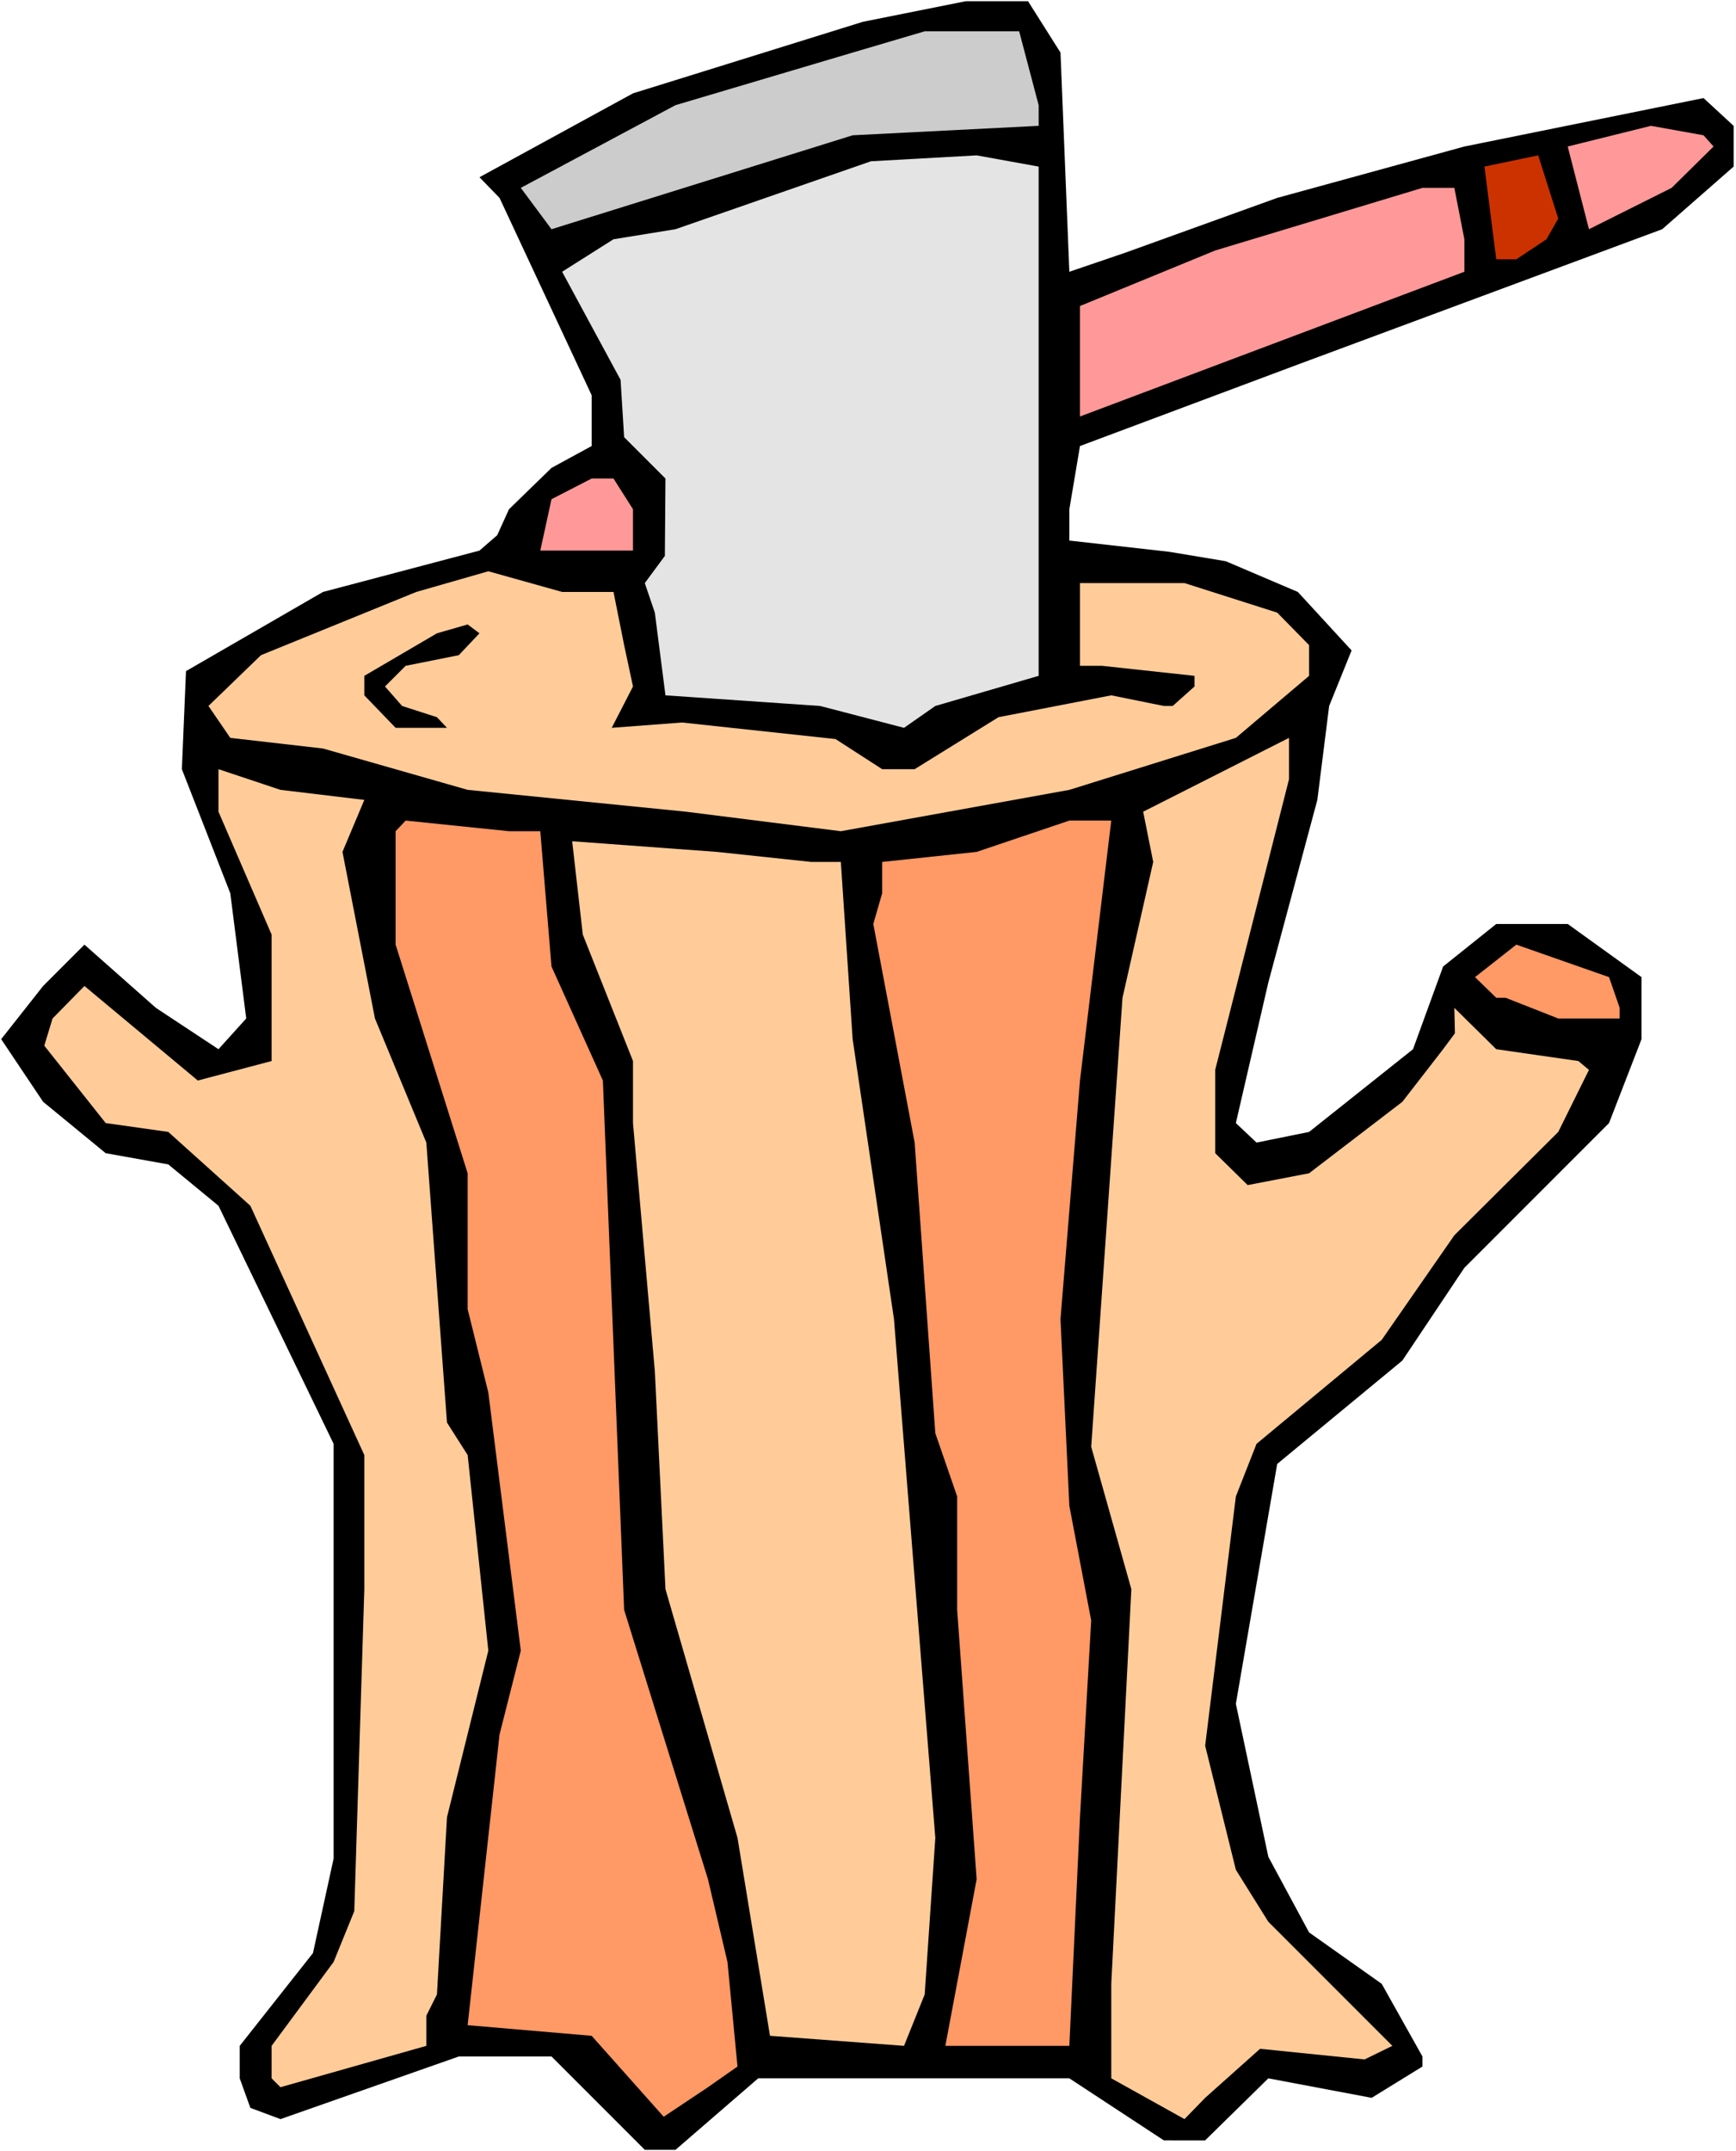
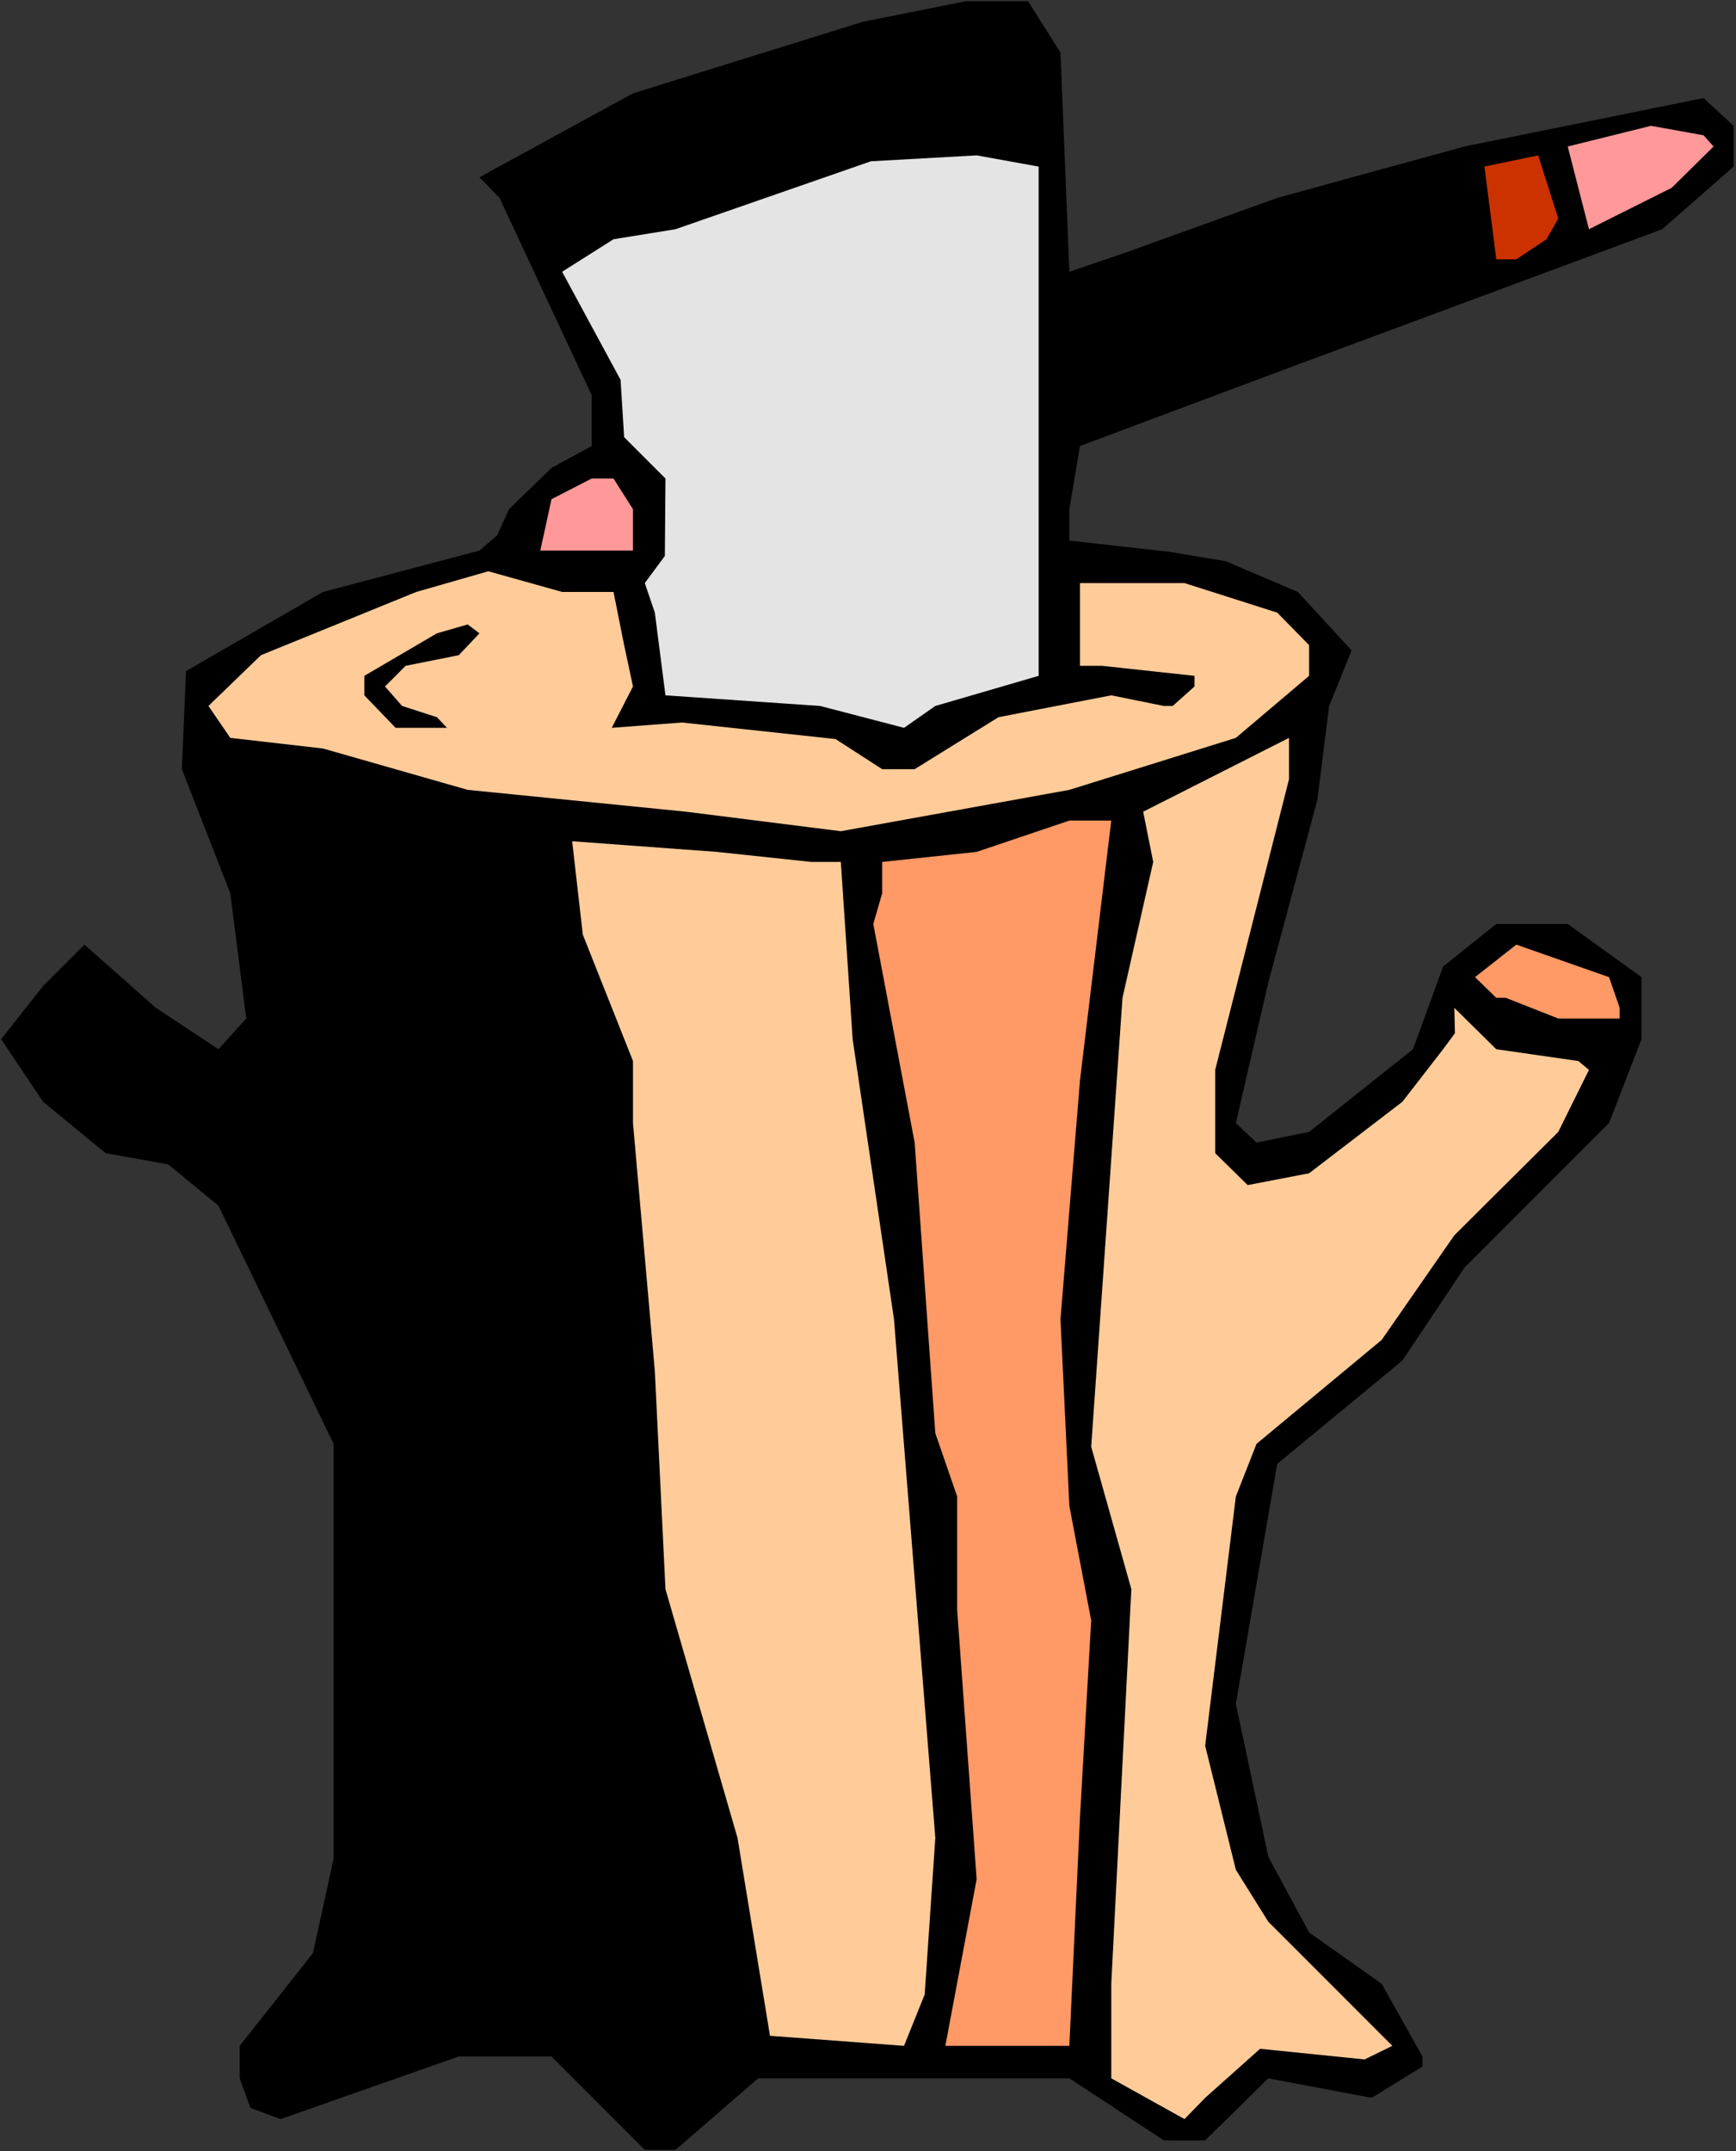
<svg xmlns="http://www.w3.org/2000/svg" xmlns:ns1="http://sodipodi.sourceforge.net/DTD/sodipodi-0.dtd" xmlns:ns2="http://www.inkscape.org/namespaces/inkscape" version="1.0" width="125.701mm" height="155.668mm" id="svg16" ns1:docname="Tree Stump 07.wmf">
  <rect width="100%" height="100%" fill="#333333" stroke="none" />
  <ns1:namedview id="namedview16" pagecolor="#ffffff" bordercolor="#000000" borderopacity="0.25" ns2:showpageshadow="2" ns2:pageopacity="0.0" ns2:pagecheckerboard="0" ns2:deskcolor="#d1d1d1" ns2:document-units="mm" />
  <defs id="defs1">
    <pattern id="WMFhbasepattern" patternUnits="userSpaceOnUse" width="6" height="6" x="0" y="0" />
  </defs>
-   <path style="fill:#ffffff;fill-opacity:1;fill-rule:evenodd;stroke:none" d="M 0,588.353 H 475.089 V 0 H 0 Z" id="path1" />
  <path style="fill:#000000;fill-opacity:1;fill-rule:evenodd;stroke:none" d="m 290.224,14.382 2.424,59.95 15.19,-5.171 41.691,-15.028 51.226,-14.058 65.446,-13.25 8.241,7.595 v 11.15 l -19.553,17.129 -99.704,37.004 -59.629,22.3 -2.909,17.29 v 8.564 l 27.31,3.07 15.513,2.585 19.715,8.403 14.705,15.998 -6.141,15.19 -3.232,25.693 -13.412,49.932 -8.888,38.459 5.656,5.332 14.382,-2.909 28.441,-22.623 8.241,-22.623 14.544,-11.635 h 19.553 l 20.199,14.543 v 16.967 l -8.888,22.946 -39.591,39.59 -16.967,25.37 -34.258,28.278 -11.312,65.606 8.888,41.852 11.15,20.684 19.876,14.058 11.15,19.876 v 2.747 l -13.897,8.564 -28.279,-5.333 -17.291,16.967 H 318.504 L 292.648,568.478 H 207.488 l -22.623,19.553 h -8.403 l -25.532,-25.531 h -25.37 l -48.802,17.129 -8.241,-3.07 -2.909,-8.08 v -8.888 l 20.038,-25.37 5.656,-25.855 V 394.929 L 59.79,329.807 46.055,318.496 28.925,315.426 11.796,301.367 0.323,284.239 11.796,269.696 23.108,258.384 l 19.553,17.29 17.129,11.311 7.595,-8.403 -4.363,-34.257 -13.251,-33.934 1.131,-26.824 37.49,-21.653 42.823,-11.311 4.848,-4.201 3.232,-7.11 11.635,-11.311 10.988,-5.979 v -13.897 l -25.209,-53.971 -5.494,-5.656 42.015,-22.946 62.86,-19.553 28.279,-5.656 h 16.967 z" id="path2" />
-   <path style="fill:#cccccc;fill-opacity:1;fill-rule:evenodd;stroke:none" d="m 284.245,28.763 v 5.656 l -50.902,2.585 -82.413,25.693 -8.403,-11.311 42.338,-22.623 48.478,-14.382 19.715,-5.817 h 25.855 z" id="path3" />
  <path style="fill:#ff9999;fill-opacity:1;fill-rule:evenodd;stroke:none" d="m 468.949,40.075 -11.473,11.311 -22.623,11.311 -5.817,-22.623 22.785,-5.656 14.382,2.585 z" id="path4" />
  <path style="fill:#e4e4e4;fill-opacity:1;fill-rule:evenodd;stroke:none" d="m 284.245,184.86 -28.279,8.241 -8.565,5.979 -22.946,-5.979 -42.338,-2.909 -2.909,-22.623 -2.747,-8.08 5.494,-7.433 0.162,-21.168 -11.312,-11.311 -0.97,-15.674 -15.998,-29.571 14.059,-8.888 16.967,-2.747 53.488,-18.583 28.925,-1.616 16.967,3.07 z" id="path5" />
  <path style="fill:#cc3200;fill-opacity:1;fill-rule:evenodd;stroke:none" d="m 423.217,65.444 -8.241,5.494 h -5.494 l -3.232,-25.37 14.705,-3.07 5.494,17.29 z" id="path6" />
-   <path style="fill:#ff9999;fill-opacity:1;fill-rule:evenodd;stroke:none" d="m 400.755,65.444 v 8.888 L 295.557,113.922 V 83.704 L 332.562,68.515 389.282,51.386 h 8.726 z" id="path7" />
  <path style="fill:#ff9999;fill-opacity:1;fill-rule:evenodd;stroke:none" d="m 173.23,139.292 v 11.311 h -25.37 l 3.07,-14.058 10.988,-5.656 h 5.979 z" id="path8" />
  <path style="fill:#ffcc99;fill-opacity:1;fill-rule:evenodd;stroke:none" d="m 167.897,161.914 2.909,14.543 2.424,11.311 -5.817,11.311 19.23,-1.454 42.015,4.525 12.766,8.241 h 8.888 l 22.946,-14.22 30.865,-5.979 14.382,2.909 h 2.424 l 5.979,-5.333 v -2.909 l -25.37,-2.747 h -5.979 v -22.623 h 28.602 l 25.37,8.08 8.726,8.888 v 8.403 l -20.038,16.967 -45.57,14.22 -62.537,11.311 -42.338,-5.332 -59.79,-5.979 -39.591,-11.311 -25.37,-2.909 -5.979,-8.726 14.382,-13.897 42.499,-17.29 19.715,-5.656 20.199,5.656 z" id="path9" />
  <path style="fill:#000000;fill-opacity:1;fill-rule:evenodd;stroke:none" d="m 125.559,179.205 -14.544,2.909 -5.656,5.656 4.686,5.333 9.534,3.07 2.747,2.909 h -14.059 l -8.565,-8.888 v -5.333 l 19.876,-11.635 8.403,-2.424 3.232,2.424 z" id="path10" />
  <path style="fill:#ffcc99;fill-opacity:1;fill-rule:evenodd;stroke:none" d="m 332.562,292.642 v 22.784 l 8.888,8.726 16.806,-3.232 25.532,-19.553 11.15,-14.382 3.232,-4.363 -0.162,-6.948 11.473,11.311 22.462,3.232 2.909,2.424 -8.403,16.967 -28.441,28.278 -19.876,28.602 -34.258,28.44 -5.656,14.382 -8.403,68.191 8.403,33.934 8.888,14.22 33.935,33.934 -7.595,3.717 -28.602,-2.909 -15.028,13.412 -5.656,5.817 -20.038,-11.15 v -25.855 l 5.494,-107.943 -10.988,-38.943 8.565,-122.809 8.403,-37.166 -2.747,-13.735 39.914,-20.199 v 11.311 z" id="path11" />
-   <path style="fill:#ffcc99;fill-opacity:1;fill-rule:evenodd;stroke:none" d="m 99.704,218.794 -5.979,14.22 8.888,45.569 14.059,33.934 5.656,76.594 5.656,8.888 5.656,53.487 -11.312,45.569 -2.747,48.477 -2.909,5.817 v 8.241 l -39.914,11.311 -2.424,-2.424 v -8.888 l 16.967,-22.946 5.656,-13.897 2.747,-88.067 V 397.999 L 68.516,329.807 46.055,309.609 28.925,307.185 12.12,286.016 l 2.262,-7.433 8.726,-8.888 31.026,25.855 20.199,-5.333 v -34.581 L 59.79,222.026 v -11.635 l 16.967,5.656 z" id="path12" />
-   <path style="fill:#ff9966;fill-opacity:1;fill-rule:evenodd;stroke:none" d="m 147.859,227.359 3.07,37.004 14.059,31.187 5.817,144.786 22.946,73.686 5.333,22.623 2.747,28.602 -8.08,5.656 -12.12,8.08 -19.715,-22.138 -33.935,-2.909 8.726,-79.503 5.817,-22.946 -8.888,-70.615 -5.656,-22.784 V 320.92 L 108.269,258.384 v -31.026 l 2.747,-2.909 28.279,2.909 z" id="path13" />
  <path style="fill:#ff9966;fill-opacity:1;fill-rule:evenodd;stroke:none" d="m 295.557,295.55 -5.333,65.283 2.424,51.063 5.979,31.349 -3.07,53.81 -2.909,62.536 h -33.935 l 8.565,-45.569 -5.333,-73.686 v -31.026 l -5.979,-17.29 -5.656,-79.503 -11.312,-59.789 2.424,-8.403 v -8.564 l 25.855,-2.747 25.37,-8.564 h 11.473 z" id="path14" />
  <path style="fill:#ffcc99;fill-opacity:1;fill-rule:evenodd;stroke:none" d="m 222.031,235.761 h 8.08 l 3.232,48.477 11.312,76.594 11.312,141.877 -2.909,42.822 -5.656,14.058 -36.682,-2.747 -8.888,-54.133 -19.715,-68.03 -2.909,-59.627 -5.979,-67.868 v -16.967 l -13.736,-34.581 -2.909,-25.531 39.591,2.909 z" id="path15" />
  <path style="fill:#ff9966;fill-opacity:1;fill-rule:evenodd;stroke:none" d="m 443.255,275.674 v 2.909 h -16.806 l -14.382,-5.656 h -2.586 l -5.817,-5.656 11.312,-8.888 25.37,8.888 z" id="path16" />
</svg>